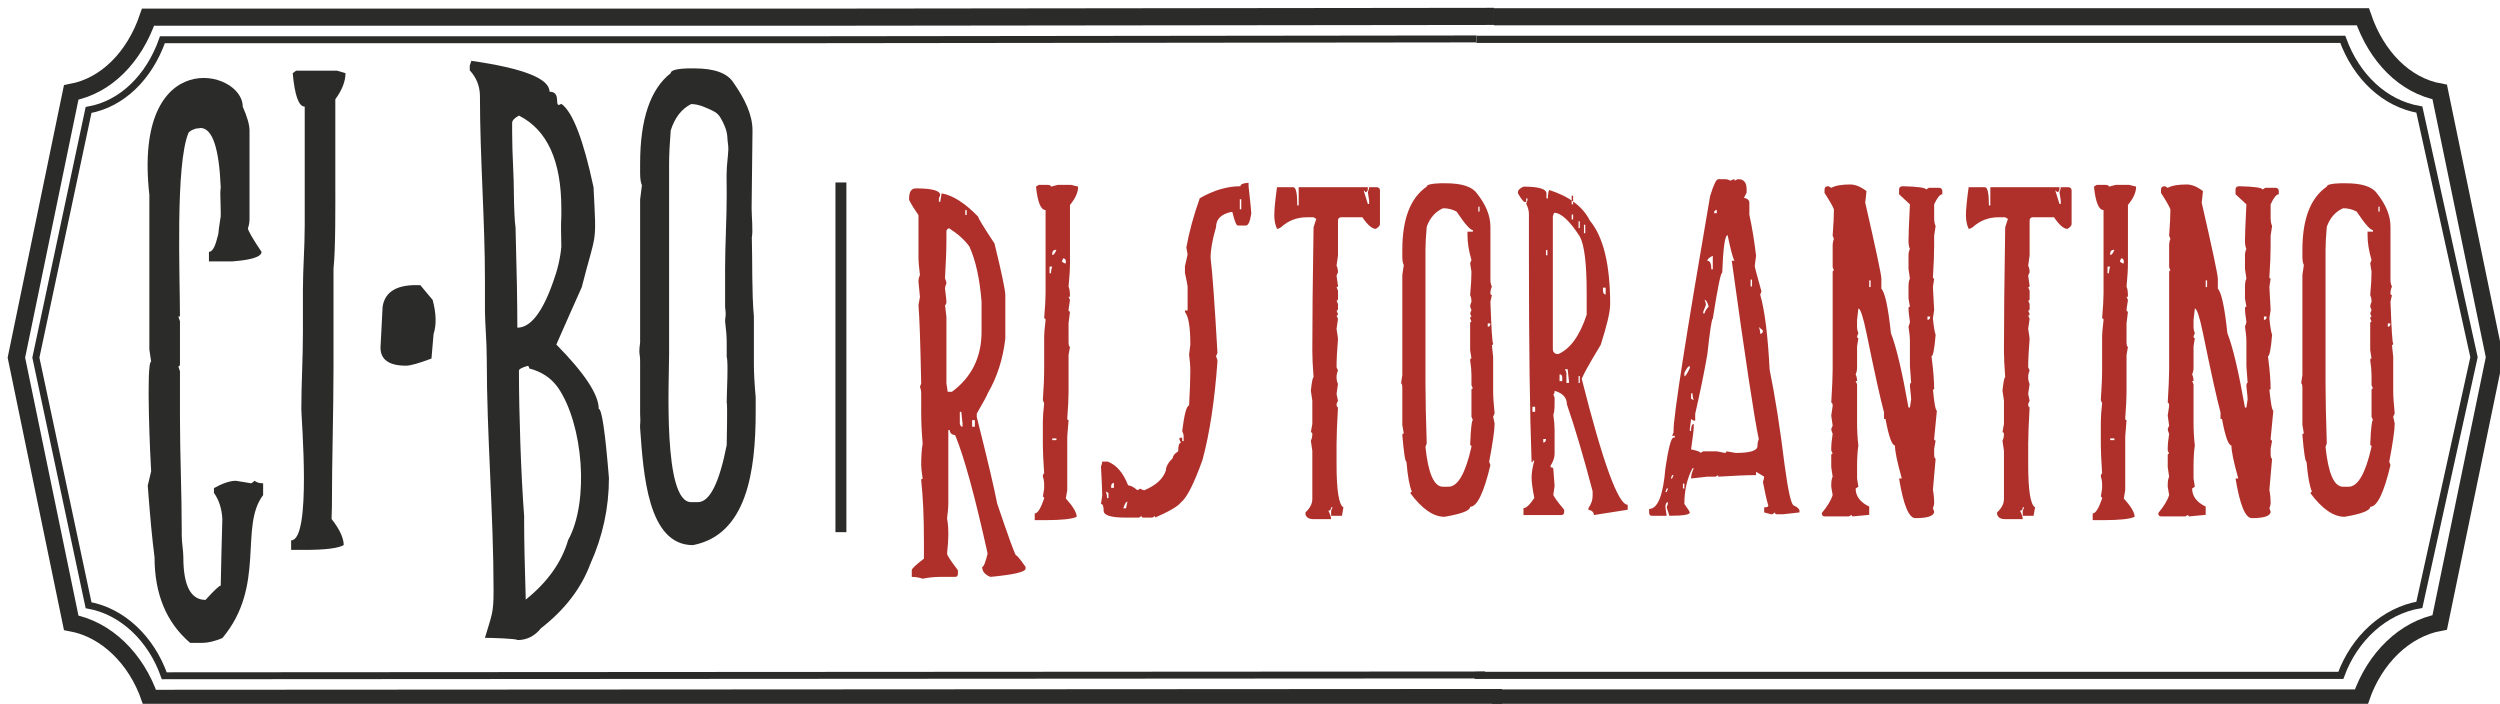
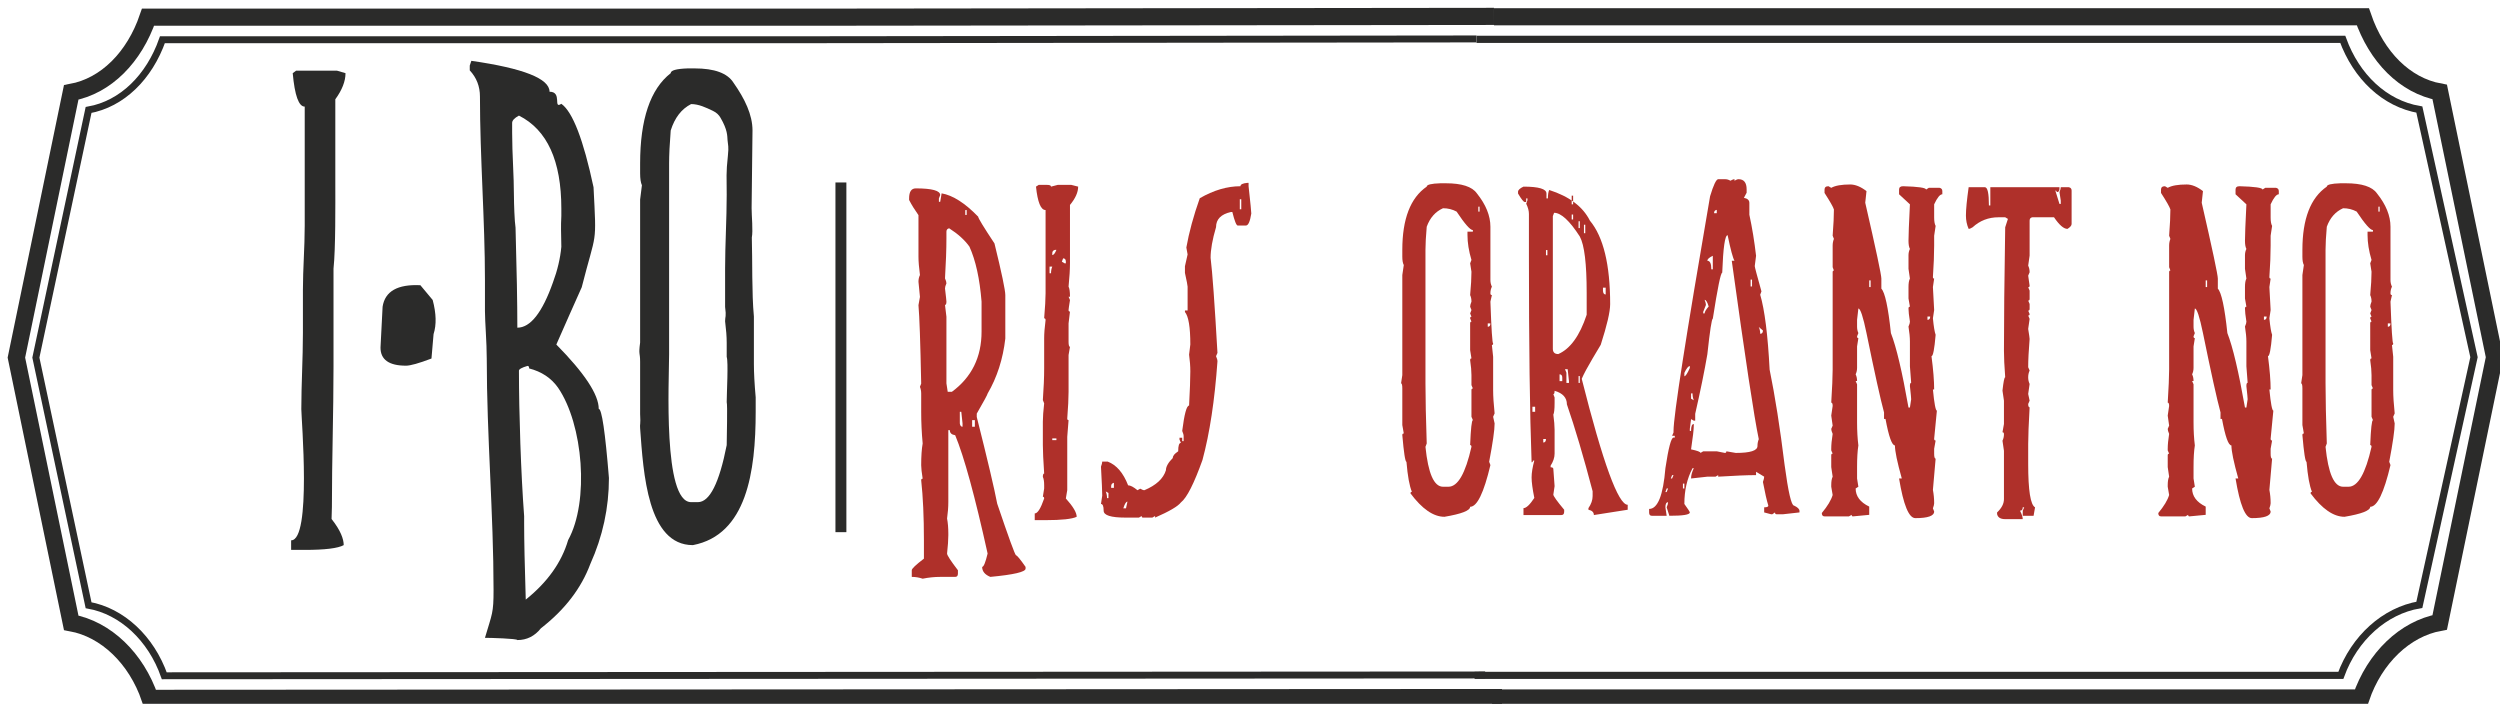
<svg xmlns="http://www.w3.org/2000/svg" version="1.1" x="0" y="0" width="228.769" height="64.404" viewBox="0, 0, 228.769, 64.404">
  <g id="Livello_1">
    <path d="M136.711,1.537 L156.56,1.537 L176.585,1.537 L216.221,1.537 C217.475,5.207 220.07,7.834 223.253,8.418 L228.269,32.687 L223.253,56.955 C220.07,57.539 217.299,60.197 216.046,63.867 L136.535,63.867" fill-opacity="0" stroke="#2B2B2A" stroke-width="1.568" />
    <path d="M136.711,1.5 L73.209,1.574 L53.183,1.574 L13.547,1.574 C12.294,5.245 9.699,7.871 6.516,8.455 L1.5,32.724 L6.516,56.992 C9.699,57.577 12.47,60.234 13.723,63.904 L137.443,63.83" fill-opacity="0" stroke="#2B2B2A" stroke-width="1.568" />
    <path d="M135.112,3.6 L154.901,3.6 L174.865,3.6 L214.38,3.6 C215.629,7.027 218.216,9.48 221.389,10.025 L226.39,32.686 L221.389,55.347 C218.216,55.893 215.454,58.374 214.204,61.801 L134.937,61.801" fill-opacity="0" stroke="#2B2B2A" stroke-width="0.658" />
    <path d="M135.107,3.563 L72.209,3.637 L52.96,3.637 L14.863,3.637 C13.658,7.064 11.164,9.517 8.105,10.062 L3.283,32.723 L8.105,55.384 C11.164,55.93 13.827,58.411 15.032,61.838 L135.901,61.764" fill-opacity="0" stroke="#2B2B2A" stroke-width="0.634" />
-     <path d="M22.211,9.755 C22.626,10.698 22.834,11.426 22.834,11.941 L22.834,20.012 C22.834,20.338 22.785,20.629 22.687,20.885 C22.687,21.092 23.102,21.811 23.931,23.046 C23.931,23.492 23.047,23.782 21.278,23.919 L20.346,23.919 C19.907,23.919 19.557,23.919 19.119,23.919 L19.119,23.046 C19.424,23.046 19.68,22.608 19.888,21.734 C19.977,21.472 20.007,21.286 20.034,20.885 L20.199,19.78 L20.199,19.344 C20.199,18.616 20.165,18.529 20.168,18.102 C20.169,17.9 20.138,17.57 20.199,17.159 C20.052,13.526 19.431,11.709 18.332,11.709 C18.276,11.757 18.045,11.734 17.911,11.774 C17.614,11.863 17.337,12.011 17.253,12.146 C16.038,15.004 16.467,25.231 16.467,28.958 L16.32,28.958 L16.467,29.395 L16.467,33.302 C16.467,33.456 16.417,33.534 16.32,33.534 L16.467,33.97 L16.467,37.878 L16.467,38.11 C16.467,41.599 16.631,45.135 16.631,48.571 L16.631,49.008 C16.631,49.669 16.777,50.399 16.777,50.987 C16.777,53.593 17.455,54.895 18.808,54.895 C19.601,54.021 20.065,53.584 20.199,53.584 C20.199,53.073 20.339,47.512 20.346,47.492 C20.296,46.549 20.04,45.753 19.577,45.101 L19.577,44.664 C20.382,44.219 21.053,43.996 21.589,43.996 L22.999,44.228 L23.31,43.996 C23.48,44.15 23.737,44.228 24.078,44.228 L24.078,45.306 C21.866,48.203 24.366,53.6 20.346,58.391 C19.638,58.682 19.022,58.829 18.497,58.829 L17.4,58.829 C15.228,56.978 14.142,54.363 14.142,50.987 C13.935,49.428 13.728,47.244 13.52,44.433 L13.832,43.122 C13.768,42.399 13.345,33.096 13.832,33.096 L13.667,31.99 L13.667,21.323 C13.667,20.718 13.667,20.181 13.667,19.576 C13.667,18.971 13.667,18.432 13.667,17.828 C12.131,4.036 22.211,6.309 22.211,9.755" fill="#2B2B2A" />
    <path d="M27.097,6.465 C28.385,6.465 29.505,6.465 30.83,6.465 L31.617,6.696 C31.617,7.433 31.306,8.231 30.684,9.086 L30.684,16.721 C30.684,18.685 30.717,22.733 30.519,24.587 C30.519,27.599 30.519,30.467 30.519,33.533 C30.519,37.795 30.372,42 30.372,46.387 L30.341,47.493 C31.171,48.537 31.452,49.334 31.452,49.883 C30.927,50.174 29.738,50.32 27.884,50.32 L26.64,50.32 L26.64,49.445 C28.522,49.445 27.573,38.318 27.573,37.44 C27.573,35.15 27.719,32.799 27.719,30.475 L27.719,26.542 C27.719,24.577 27.884,22.662 27.884,20.654 L27.884,9.756 C27.335,9.756 26.969,8.736 26.786,6.696 z" fill="#2B2B2A" />
    <path d="M38.468,26.1 L39.593,27.449 C39.922,28.683 39.949,29.724 39.675,30.572 L39.483,32.808 C38.33,33.246 37.553,33.463 37.151,33.463 C35.596,33.463 34.819,32.911 34.819,31.806 L35.011,28.066 C35.23,26.654 36.382,25.998 38.468,26.1" fill="#2B2B2A" />
    <path d="M47.487,33.919 C47.487,37.803 47.673,43.391 47.963,47.235 L47.963,47.877 C47.963,49.403 48.012,51.733 48.11,54.869 C50.098,53.276 51.391,51.459 51.989,49.42 C53.941,45.89 53.373,38.827 51.055,35.461 C50.433,34.587 49.555,34.005 48.421,33.714 C48.421,33.559 48.372,33.482 48.275,33.482 C47.75,33.636 47.487,33.782 47.487,33.919 z M46.865,11.247 L46.865,12.12 C46.865,14.164 47.03,16.006 47.03,18.007 C47.03,18.549 47.085,20.287 47.176,20.835 C47.286,24.707 47.341,27.758 47.341,29.986 C48.536,29.986 49.622,28.606 50.598,25.847 C51.013,24.734 51.269,23.645 51.367,22.583 C51.367,21.874 51.327,21.238 51.341,20.443 C51.345,20.227 51.353,19.999 51.367,19.755 L51.367,19.086 C51.367,14.717 50.073,11.88 47.487,10.578 C47.073,10.801 46.865,11.024 46.865,11.247 z M43.132,5.566 C47.902,6.251 50.287,7.194 50.287,8.393 C51.487,8.393 50.575,10.02 51.367,9.499 C52.403,10.235 53.385,12.78 54.313,17.133 C54.59,22.634 54.586,20.968 53.233,26.285 C53.227,26.294 50.918,31.475 50.909,31.528 C53.495,34.151 54.789,36.113 54.789,37.415 C55.069,37.415 55.38,39.523 55.722,43.739 C55.722,46.463 55.154,49.086 54.02,51.605 C53.19,53.832 51.684,55.795 49.5,57.491 C48.927,58.212 48.207,58.571 47.341,58.571 C47.341,58.434 44.861,58.366 44.377,58.366 C45.041,56.116 45.164,56.133 45.164,53.995 C45.164,47.034 44.542,39.897 44.542,32.839 C44.542,31.331 44.377,29.434 44.377,28.469 L44.377,25.642 C44.377,20.19 43.919,14.424 43.919,8.83 C43.919,7.905 43.608,7.107 42.986,6.439 L42.986,6.002 z" fill="#2B2B2A" />
    <path d="M61.228,14.973 L61.228,32.429 C61.228,34.806 60.646,45.95 63.241,45.95 L63.864,45.95 C64.937,45.95 65.815,44.211 66.499,40.731 C66.499,40.069 66.584,37.025 66.499,36.798 C66.499,36.003 66.661,33.091 66.499,32.659 L66.499,31.349 C66.499,30.817 66.449,30.166 66.352,29.395 C66.352,28.947 66.477,29.006 66.352,28.083 L66.352,24.587 C66.352,22.395 66.499,20.034 66.499,17.827 C66.499,16.191 66.429,15.892 66.609,14.233 C66.701,13.382 66.614,13.305 66.575,12.815 C66.545,12.439 66.591,11.903 65.932,10.775 C65.778,10.51 65.572,10.305 65.233,10.143 C64.597,9.839 63.941,9.524 63.241,9.524 C62.363,9.969 61.741,10.775 61.375,11.94 C61.277,13.174 61.228,14.185 61.228,14.973 z M62.931,6.259 L63.553,6.259 C65.383,6.259 66.571,6.696 67.121,7.57 C68.157,9.045 68.86,10.501 68.86,11.94 L68.778,19.036 C68.778,19.773 68.918,21.117 68.798,21.734 C68.861,23.819 68.785,26.835 68.987,28.958 L68.987,33.302 C68.987,34.108 69.042,35.127 69.151,36.361 L69.151,37.672 C69.151,43.182 68.319,48.941 63.406,49.883 C59.256,49.883 58.877,43.298 58.576,39.188 C58.539,38.795 58.637,38.877 58.576,37.878 L58.576,33.097 C58.576,32.231 58.418,32.51 58.576,31.349 L58.576,18.264 L58.74,16.953 C58.631,16.713 58.576,16.345 58.576,15.848 L58.576,14.973 C58.576,10.913 59.509,8.153 61.375,6.696 C61.375,6.439 61.894,6.294 62.931,6.259" fill="#2B2B2A" />
    <path d="M83.803,17.238 C85.289,17.238 86.036,17.446 86.036,17.851 L85.917,18.158 L85.917,18.465 L86.036,18.465 L86.166,17.692 C87.188,17.87 88.305,18.582 89.511,19.828 C89.511,19.963 90.01,20.779 91.002,22.277 C91.665,24.984 91.994,26.562 91.994,27.003 L91.994,30.981 C91.78,32.847 91.241,34.529 90.374,36.014 C90.374,36.088 90.044,36.695 89.381,37.849 L89.381,38.156 C90.374,42.097 90.997,44.743 91.251,46.087 C92.303,49.193 92.876,50.764 92.971,50.813 C93.061,50.813 93.355,51.169 93.848,51.875 L93.848,52.035 C93.848,52.336 92.772,52.587 90.623,52.79 C90.124,52.587 89.875,52.28 89.875,51.875 C90.014,51.875 90.179,51.47 90.374,50.654 C89.212,45.399 88.225,41.79 87.407,39.826 C87.078,39.777 86.914,39.623 86.914,39.359 L86.779,39.359 L86.779,45.921 C86.779,46.412 86.739,46.922 86.664,47.449 C86.739,47.836 86.779,48.296 86.779,48.837 L86.779,48.978 C86.779,49.401 86.739,49.96 86.664,50.654 C86.664,50.807 86.994,51.316 87.657,52.182 L87.657,52.489 C87.657,52.692 87.572,52.79 87.407,52.79 L86.036,52.79 C85.508,52.79 84.974,52.845 84.431,52.955 C84.107,52.845 83.778,52.79 83.434,52.79 L83.434,52.182 C83.434,52.035 83.808,51.685 84.546,51.12 L84.546,49.45 C84.546,47.29 84.461,45.455 84.296,43.945 C84.296,43.846 84.341,43.804 84.431,43.804 C84.341,43.239 84.296,42.828 84.296,42.576 C84.296,41.753 84.341,41.084 84.431,40.581 C84.341,39.611 84.296,38.647 84.296,37.684 L84.296,36.014 C84.296,35.787 84.256,35.584 84.182,35.4 L84.296,35.099 C84.222,31.318 84.137,28.931 84.047,27.924 L84.182,27.169 L84.047,25.782 C84.047,25.555 84.092,25.352 84.182,25.168 C84.092,24.474 84.047,23.916 84.047,23.498 L84.047,19.687 C83.708,19.208 83.419,18.748 83.19,18.299 L83.19,18.158 C83.19,17.545 83.394,17.238 83.803,17.238 z M88.33,19.22 L88.33,19.668 L88.459,19.668 L88.459,19.22 z M86.605,21.197 L86.605,21.81 C86.605,22.817 86.56,24.039 86.475,25.475 C86.56,25.665 86.605,25.819 86.605,25.929 C86.515,26.132 86.475,26.285 86.475,26.396 C86.56,27.114 86.605,27.513 86.605,27.599 C86.605,27.801 86.56,27.906 86.475,27.906 L86.605,28.986 L86.605,35.081 L86.724,35.855 L87.103,35.855 C88.913,34.523 89.82,32.687 89.82,30.349 L89.82,27.599 C89.651,25.499 89.282,23.824 88.709,22.566 C88.28,21.964 87.662,21.405 86.854,20.89 C86.689,20.927 86.605,21.031 86.605,21.197 z M87.831,37.684 L87.831,38.746 C87.861,38.954 87.946,39.052 88.08,39.052 L88.08,38.746 L87.966,37.684 z M88.958,38.445 L88.958,39.052 L89.207,39.052 L89.207,38.445 z" fill="#AF302A" />
    <path d="M95.05,16.918 L95.793,16.918 C96.047,16.918 96.177,16.967 96.177,17.078 L96.79,16.918 L98.031,16.918 L98.659,17.078 C98.659,17.594 98.41,18.152 97.911,18.754 L97.911,24.094 C97.911,24.652 97.867,25.371 97.782,26.23 C97.867,26.389 97.911,26.69 97.911,27.151 L97.782,27.151 L97.911,27.458 C97.827,27.992 97.782,28.299 97.782,28.372 C97.782,28.47 97.827,28.513 97.911,28.513 L97.782,29.594 L97.782,31.269 C97.782,31.576 97.827,31.736 97.911,31.736 L97.782,32.491 L97.782,35.855 C97.782,36.438 97.742,37.254 97.662,38.298 C97.662,38.396 97.702,38.445 97.782,38.445 L97.662,39.973 L97.662,44.847 L97.533,45.614 C98.196,46.351 98.525,46.903 98.525,47.29 C98.106,47.493 97.159,47.597 95.678,47.597 L94.686,47.597 L94.686,46.983 C94.95,46.983 95.234,46.529 95.549,45.614 C95.549,45.51 95.509,45.455 95.429,45.455 L95.549,44.7 L95.549,44.393 C95.549,44.061 95.509,43.809 95.429,43.638 C95.429,43.435 95.469,43.331 95.549,43.331 C95.469,42.134 95.429,41.269 95.429,40.728 L95.429,38.586 C95.429,38.169 95.469,37.61 95.549,36.91 L95.429,36.609 C95.509,35.492 95.549,34.529 95.549,33.712 L95.549,30.963 C95.549,30.539 95.588,29.987 95.678,29.287 C95.678,29.182 95.633,29.127 95.549,29.127 C95.633,28.121 95.678,27.359 95.678,26.844 L95.678,19.22 C95.24,19.22 94.95,18.502 94.801,17.078 z M96.291,23.173 L96.291,23.339 C96.416,23.339 96.545,23.179 96.67,22.866 L96.54,22.866 C96.376,22.903 96.291,23.007 96.291,23.173 z M97.283,23.64 L97.169,23.947 L97.418,24.094 L97.533,24.094 L97.533,23.947 C97.533,23.744 97.453,23.64 97.283,23.64 z M96.042,24.395 L96.042,25.008 L96.177,25.008 C96.177,24.781 96.212,24.579 96.291,24.395 z M96.291,40.115 L96.291,40.274 L96.67,40.274 L96.67,40.115 z" fill="#AF302A" />
    <path d="M114.139,16.734 L114.254,16.734 L114.254,17.041 C114.423,18.563 114.503,19.398 114.503,19.539 C114.388,20.276 114.224,20.638 114.009,20.638 L113.261,20.638 C113.137,20.638 112.973,20.227 112.768,19.398 L112.648,19.398 C111.736,19.601 111.277,20.061 111.277,20.785 C110.943,21.921 110.779,22.854 110.779,23.591 C110.943,24.916 111.153,27.82 111.407,32.294 L111.277,32.595 C111.362,32.791 111.407,32.945 111.407,33.068 C111.153,36.628 110.699,39.636 110.036,42.091 C109.263,44.251 108.61,45.547 108.062,45.976 C107.783,46.339 106.99,46.799 105.699,47.364 L105.699,47.216 L105.449,47.364 L104.587,47.364 C104.507,47.364 104.472,47.315 104.472,47.216 L104.223,47.364 L102.982,47.364 C101.655,47.364 100.992,47.155 100.992,46.731 C100.992,46.326 100.913,46.117 100.748,46.117 L100.863,45.35 C100.863,44.988 100.823,44.104 100.748,42.705 C100.823,42.502 100.863,42.343 100.863,42.238 L101.361,42.238 C102.169,42.545 102.792,43.275 103.231,44.411 C103.445,44.411 103.729,44.565 104.088,44.859 L104.338,44.718 C104.502,44.816 104.632,44.859 104.717,44.859 C105.798,44.405 106.457,43.797 106.691,43.03 C106.691,42.705 106.9,42.33 107.319,41.913 C107.319,41.71 107.484,41.508 107.813,41.299 C107.813,40.783 107.897,40.526 108.062,40.526 L107.932,40.225 L107.932,40.059 L108.181,40.059 L108.181,40.366 L108.311,40.366 L108.311,39.9 C108.311,39.789 108.266,39.636 108.181,39.433 C108.376,37.886 108.585,37.113 108.81,37.113 C108.884,35.719 108.924,34.676 108.924,33.982 C108.924,33.504 108.884,32.994 108.81,32.454 L108.924,31.521 C108.924,29.937 108.76,28.949 108.431,28.55 L108.431,28.409 L108.675,28.409 L108.675,26.23 C108.675,26.138 108.595,25.714 108.431,24.972 L108.431,24.364 L108.675,23.284 C108.6,22.909 108.56,22.7 108.56,22.651 C108.805,21.264 109.213,19.76 109.787,18.14 C111.053,17.409 112.294,17.041 113.511,17.041 C113.511,16.876 113.72,16.771 114.139,16.734 z M113.451,18.232 L113.451,19.147 L113.586,19.147 L113.586,18.232 z M101.68,44.485 L101.68,44.644 L101.93,44.644 L101.93,44.178 C101.765,44.215 101.68,44.319 101.68,44.485 z M101.182,44.97 C101.261,45.148 101.302,45.356 101.302,45.583 L101.431,45.583 L101.431,45.111 z M102.792,46.517 L103.037,46.517 L103.171,45.903 C103.042,45.903 102.917,46.111 102.792,46.517" fill="#AF302A" />
-     <path d="M116.856,17.133 L118.346,17.133 C118.591,17.133 118.711,17.692 118.711,18.803 L118.84,18.803 L118.84,17.133 L125.167,17.133 L125.167,17.274 C125.167,17.483 125.082,17.581 124.917,17.581 C124.917,17.489 124.872,17.44 124.788,17.44 L125.167,18.662 L125.286,18.662 L125.286,18.355 L125.167,17.581 C125.246,17.391 125.286,17.238 125.286,17.133 L126.029,17.133 C126.194,17.17 126.278,17.268 126.278,17.44 L126.278,20.497 C126.278,20.638 126.149,20.792 125.9,20.945 C125.556,20.945 125.147,20.589 124.668,19.883 L122.684,19.883 C122.52,19.908 122.435,20.012 122.435,20.19 L122.435,23.388 L122.305,24.309 C122.39,24.487 122.435,24.689 122.435,24.916 L122.305,25.223 L122.435,26.144 C122.435,26.236 122.39,26.285 122.305,26.285 L122.435,26.592 L122.435,27.347 C122.435,27.458 122.39,27.507 122.305,27.507 L122.435,27.814 L122.435,28.262 C122.435,28.372 122.39,28.427 122.305,28.427 L122.435,28.734 C122.435,28.826 122.39,28.875 122.305,28.875 L122.435,29.182 L122.305,30.097 C122.39,30.637 122.435,30.944 122.435,31.018 C122.35,32.08 122.305,32.945 122.305,33.602 L122.435,33.909 C122.35,34.093 122.305,34.296 122.305,34.523 C122.305,34.75 122.35,34.952 122.435,35.136 L122.305,36.051 L122.435,36.665 L122.305,36.966 C122.305,37.168 122.35,37.273 122.435,37.273 C122.35,38.795 122.305,39.918 122.305,40.636 L122.305,42.472 C122.305,44.878 122.515,46.197 122.933,46.424 L122.799,47.198 L121.806,47.198 L121.806,46.731 L121.941,46.424 L121.806,46.424 C121.806,46.633 121.727,46.731 121.557,46.731 C121.727,47.069 121.806,47.327 121.806,47.505 L120.201,47.505 C119.772,47.505 119.523,47.351 119.458,47.038 L119.458,46.891 C119.877,46.498 120.087,46.093 120.087,45.669 L120.087,41.25 L119.952,40.329 C120.042,40.151 120.087,39.949 120.087,39.722 C120.087,39.611 120.042,39.556 119.952,39.556 L120.087,38.801 L120.087,36.665 L119.952,35.744 C120.042,34.928 120.121,34.523 120.201,34.523 C120.121,33.491 120.087,32.681 120.087,32.092 C120.087,29.422 120.121,25.659 120.201,20.798 L120.45,20.03 L120.201,19.883 L119.588,19.883 C118.671,19.883 117.883,20.19 117.22,20.798 C117.065,20.896 116.946,20.945 116.856,20.945 C116.691,20.57 116.607,20.165 116.607,19.723 C116.607,19.171 116.691,18.306 116.856,17.133" fill="#AF302A" />
    <path d="M131.803,16.771 L132.296,16.771 C133.757,16.771 134.709,17.078 135.143,17.692 C135.97,18.723 136.384,19.742 136.384,20.749 L136.384,25.622 C136.384,25.849 136.429,26.052 136.519,26.23 C136.429,26.414 136.384,26.617 136.384,26.844 C136.384,26.948 136.429,27.003 136.519,27.003 L136.384,27.599 C136.473,30.152 136.558,31.429 136.633,31.429 C136.633,31.527 136.593,31.57 136.519,31.57 L136.633,32.65 L136.633,35.689 C136.633,36.253 136.678,36.966 136.768,37.831 L136.633,38.138 L136.768,38.746 C136.768,39.359 136.598,40.526 136.269,42.257 L136.384,42.557 C135.781,45.105 135.162,46.375 134.529,46.375 C134.529,46.719 133.747,47.026 132.181,47.29 C131.174,47.29 130.137,46.578 129.07,45.148 C129.07,45.056 129.11,45.007 129.2,45.007 C128.976,44.479 128.811,43.564 128.701,42.257 C128.587,42.257 128.462,41.44 128.322,39.808 C128.322,39.715 128.367,39.666 128.457,39.666 L128.322,38.893 L128.322,35.548 C128.322,35.235 128.283,35.081 128.208,35.081 L128.322,34.326 L128.322,25.168 L128.457,24.254 C128.367,24.088 128.322,23.83 128.322,23.48 L128.322,22.866 C128.322,20.03 129.07,18.097 130.556,17.078 C130.556,16.9 130.97,16.796 131.803,16.771 z M135.277,18.913 L135.277,19.361 L135.392,19.361 L135.392,18.913 z M130.441,22.866 L130.441,35.081 C130.441,36.468 130.481,38.304 130.556,40.581 L130.441,40.888 C130.686,43.319 131.219,44.54 132.047,44.54 L132.545,44.54 C133.403,44.54 134.101,43.319 134.649,40.888 C134.649,40.777 134.609,40.728 134.529,40.728 C134.589,39.206 134.674,38.445 134.779,38.445 L134.649,38.138 L134.649,35.689 C134.649,35.597 134.694,35.548 134.779,35.548 L134.649,35.241 L134.649,34.326 C134.649,33.952 134.609,33.498 134.529,32.957 C134.529,32.847 134.569,32.798 134.649,32.798 L134.529,32.043 L134.529,29.594 C134.529,29.489 134.569,29.434 134.649,29.434 L134.529,29.127 C134.529,29.029 134.569,28.986 134.649,28.986 L134.529,28.679 L134.649,28.372 L134.529,28.065 C134.529,27.961 134.569,27.801 134.649,27.599 C134.649,27.372 134.609,27.175 134.529,27.003 C134.609,26.132 134.649,25.413 134.649,24.867 L134.529,24.094 L134.649,23.787 C134.405,22.971 134.285,22.209 134.285,21.504 L134.285,21.197 L134.779,21.197 L134.779,21.055 C134.534,21.055 134.041,20.491 133.288,19.361 C132.909,19.159 132.495,19.055 132.047,19.055 C131.349,19.367 130.85,19.932 130.556,20.749 C130.481,21.608 130.441,22.32 130.441,22.866 z M136.14,29.594 L136.14,29.9 C136.304,29.9 136.384,29.796 136.384,29.594 z" fill="#AF302A" />
    <path d="M139.41,17.078 C140.811,17.078 141.514,17.287 141.514,17.71 L141.514,18.158 L141.644,18.158 C141.644,17.821 141.684,17.563 141.763,17.385 C143.603,17.974 144.844,18.907 145.487,20.19 C146.724,21.675 147.342,24.223 147.342,27.832 C147.342,28.526 147.053,29.766 146.479,31.552 L145.737,32.798 C145.268,33.589 144.934,34.209 144.74,34.664 C146.679,42.349 148.08,46.191 148.947,46.191 L148.947,46.645 L145.851,47.13 C145.851,46.879 145.687,46.713 145.353,46.645 L145.353,46.498 C145.607,46.13 145.737,45.761 145.737,45.399 L145.737,44.951 C144.904,41.784 144.121,39.139 143.383,37.002 C143.383,36.395 143.01,35.977 142.257,35.762 C142.257,35.965 142.217,36.069 142.142,36.069 L142.257,36.376 L142.257,36.861 C142.257,37.444 142.217,37.807 142.142,37.941 C142.217,38.5 142.257,38.961 142.257,39.323 L142.257,41.514 C142.257,41.864 142.137,42.232 141.893,42.613 L141.893,42.76 C142.057,42.76 142.142,42.809 142.142,42.92 L142.257,44.485 L142.142,45.258 C142.142,45.387 142.471,45.854 143.134,46.645 L143.134,46.823 C143.134,47.026 143.05,47.13 142.885,47.13 L139.41,47.13 L139.41,46.498 C139.664,46.498 139.993,46.185 140.402,45.565 C140.238,44.749 140.153,44.123 140.153,43.693 C140.153,43.263 140.238,42.748 140.402,42.146 L140.273,42.146 C140.273,42.257 140.232,42.306 140.153,42.306 C139.988,37.849 139.908,31.564 139.908,23.462 L139.908,19.576 C139.908,19.288 139.824,18.981 139.659,18.643 L139.774,18.318 L139.774,18.158 L139.659,18.158 L139.659,18.484 L139.525,18.484 C139.42,18.484 139.216,18.226 138.912,17.71 L138.912,17.545 C138.912,17.391 139.081,17.232 139.41,17.078 z M143.822,17.906 L143.822,18.698 L143.952,18.698 L143.952,17.906 z M142.212,19.472 L142.097,19.779 L142.097,31.914 C142.097,32.239 142.262,32.399 142.596,32.399 C143.692,31.92 144.56,30.723 145.193,28.802 L145.193,26.789 C145.193,24.131 144.984,22.412 144.565,21.645 C143.633,20.196 142.845,19.472 142.212,19.472 z M143.822,19.631 L143.822,20.08 L143.952,20.08 L143.952,19.631 z M144.45,20.245 L144.45,20.871 L144.565,20.871 L144.565,20.245 z M144.944,20.565 L144.944,21.338 L145.064,21.338 L145.064,20.565 z M141.469,22.885 L141.469,23.357 L141.599,23.357 L141.599,22.885 z M146.684,26.322 L146.684,26.629 C146.704,26.844 146.784,26.948 146.933,26.948 L146.933,26.322 z M143.209,33.786 L143.339,34.105 L143.339,35.044 L143.573,35.044 L143.573,34.879 L143.453,33.786 z M142.711,34.252 L142.711,34.879 L142.96,34.879 L142.96,34.559 C142.96,34.357 142.875,34.252 142.711,34.252 z M144.45,34.412 L144.45,35.044 L144.565,35.044 L144.565,34.412 z M140.228,37.217 L140.228,37.684 L140.477,37.684 L140.477,37.217 z M141.22,40.17 L141.22,40.495 C141.384,40.495 141.469,40.384 141.469,40.17 z" fill="#AF302A" />
    <path d="M157.228,16.397 L157.841,16.397 C158.031,16.397 158.195,16.446 158.34,16.538 C158.504,16.446 158.634,16.397 158.719,16.397 L158.719,16.538 C158.873,16.446 158.998,16.397 159.083,16.397 C159.581,16.397 159.83,16.71 159.83,17.33 L159.83,17.637 L159.581,18.103 C159.91,18.164 160.08,18.318 160.08,18.57 L160.08,19.65 C160.339,20.847 160.543,22.099 160.693,23.406 L160.573,24.346 C160.573,24.438 160.778,25.211 161.186,26.666 L161.072,26.967 C161.481,28.36 161.77,30.643 161.934,33.823 C162.428,36.241 162.887,39.151 163.305,42.545 C163.639,45.025 163.924,46.265 164.168,46.265 C164.497,46.418 164.666,46.584 164.666,46.75 L164.666,46.891 L163.176,47.057 L162.562,47.057 C162.473,47.057 162.428,47.001 162.428,46.891 L162.183,47.057 L162.064,47.057 L161.436,46.891 L161.436,46.424 C161.69,46.424 161.815,46.375 161.815,46.265 C161.67,45.798 161.506,45.08 161.321,44.104 C161.396,43.889 161.436,43.73 161.436,43.619 L160.693,43.171 L160.693,43.478 L160.573,43.478 C159.875,43.478 158.759,43.527 157.228,43.619 L157.228,43.478 L156.984,43.619 L156.236,43.619 L154.745,43.785 C154.745,43.497 154.83,43.184 154.994,42.846 L154.88,42.846 C154.381,43.785 154.132,44.871 154.132,46.117 C154.466,46.578 154.631,46.836 154.631,46.891 C154.631,47.1 154.007,47.198 152.761,47.198 L152.512,46.424 C152.601,46.222 152.641,46.068 152.641,45.958 C152.477,45.958 152.397,46.117 152.397,46.424 L152.512,47.198 L151.156,47.198 C150.986,47.198 150.907,47.1 150.907,46.891 L150.907,46.572 C151.694,46.572 152.193,45.332 152.397,42.846 C152.676,40.98 152.926,40.041 153.14,40.041 L153.255,40.041 L153.255,39.881 L153.01,39.881 L153.14,39.574 L153.14,39.433 C153.14,38.052 154.257,30.895 156.485,17.962 C156.794,16.931 157.044,16.409 157.228,16.397 z M156.849,19.509 L157.098,19.509 L157.098,19.202 C156.934,19.226 156.849,19.325 156.849,19.509 z M155.124,37.868 L155.124,38.494 L154.994,38.494 L154.745,38.353 C154.67,38.881 154.631,39.181 154.631,39.249 L154.631,39.433 L154.745,39.433 C154.745,39.01 154.83,38.801 154.994,38.801 L154.994,38.948 C154.994,39.28 154.915,40.004 154.745,41.121 C155.324,41.244 155.608,41.348 155.608,41.447 L155.857,41.299 L157.098,41.299 L157.841,41.447 C157.931,41.447 157.976,41.397 157.976,41.299 L158.839,41.447 C160.159,41.447 160.822,41.238 160.822,40.814 C160.822,40.587 160.862,40.378 160.942,40.188 C160.528,38.242 159.706,32.804 158.469,23.861 L158.719,23.861 C158.574,23.627 158.365,22.848 158.091,21.522 C157.846,21.522 157.682,22.664 157.597,24.953 C157.457,24.953 157.173,26.359 156.735,29.164 C156.635,29.164 156.47,30.251 156.236,32.417 C155.982,33.903 155.613,35.719 155.124,37.868 z M156.236,23.861 C156.48,23.861 156.6,24.125 156.6,24.646 L156.735,24.646 L156.735,23.406 C156.4,23.566 156.236,23.713 156.236,23.861 z M160.195,25.586 L160.195,26.211 L160.324,26.211 L160.324,25.586 z M155.987,27.439 C156.067,27.642 156.106,27.795 156.106,27.906 L155.857,28.532 L155.857,28.679 L155.987,28.679 C155.987,28.532 156.111,28.323 156.356,28.047 C156.236,27.642 156.116,27.439 155.987,27.439 z M160.942,29.919 C161.027,30.109 161.072,30.318 161.072,30.545 C161.236,30.545 161.321,30.447 161.321,30.244 z M154.132,34.123 L154.132,34.43 C154.242,34.43 154.406,34.179 154.631,33.676 L154.631,33.498 C154.496,33.498 154.327,33.706 154.132,34.123 z M154.745,35.996 L154.745,36.481 L154.994,36.628 C154.915,36.431 154.88,36.223 154.88,35.996 z M153.01,43.478 L152.891,43.785 L153.01,43.785 L153.14,43.478 z M154.002,44.251 L154.002,44.7 L154.132,44.7 L154.132,44.251 z M152.512,44.7 L152.397,45.025 L152.512,45.025 L152.641,44.7 z" fill="#AF302A" />
    <path d="M169.308,16.881 C169.776,16.881 170.275,17.084 170.798,17.489 L170.684,18.551 C171.666,22.836 172.159,25.15 172.159,25.493 L172.159,26.414 C172.488,26.758 172.783,28.114 173.032,30.478 C173.53,31.748 174.064,34.019 174.642,37.291 L174.772,37.291 L174.886,36.536 C174.886,36.438 174.851,36.039 174.772,35.333 C174.772,35.124 174.812,35.026 174.886,35.026 L174.772,33.516 L174.772,31.251 C174.772,30.876 174.727,30.422 174.642,29.882 C174.727,29.692 174.772,29.538 174.772,29.434 C174.682,28.869 174.642,28.47 174.642,28.231 C174.642,28.121 174.682,28.065 174.772,28.065 L174.642,27.31 L174.642,26.267 C174.642,25.917 174.682,25.665 174.772,25.493 L174.642,24.597 L174.642,23.37 C174.642,23.155 174.682,22.958 174.772,22.78 C174.682,22.608 174.642,22.357 174.642,22.025 C174.642,21.577 174.682,20.472 174.772,18.698 L173.779,17.778 L173.779,17.348 C173.779,17.145 173.899,17.041 174.144,17.041 C175.544,17.078 176.247,17.182 176.247,17.348 L176.497,17.188 L177.489,17.188 C177.653,17.225 177.738,17.323 177.738,17.489 L177.738,17.778 C177.524,17.778 177.274,18.085 176.99,18.698 L176.99,19.902 C176.99,20.251 177.035,20.509 177.125,20.675 L176.99,21.571 L176.99,22.473 C176.99,23.29 176.95,24.247 176.876,25.352 C176.876,25.444 176.915,25.493 176.99,25.493 L176.876,26.267 L176.99,28.372 L176.876,29.127 C176.95,29.894 177.035,30.398 177.125,30.637 C177.015,31.945 176.891,32.595 176.746,32.595 C176.911,33.841 176.99,34.86 176.99,35.64 L176.876,35.64 C177,36.929 177.125,37.579 177.239,37.579 L176.99,40.151 C176.99,40.256 177.035,40.311 177.125,40.311 L176.99,41.066 L176.99,41.514 C176.99,41.815 177.035,41.968 177.125,41.968 L176.876,44.829 C176.95,45.221 176.99,45.626 176.99,46.05 C176.99,46.154 176.95,46.314 176.876,46.517 L176.99,46.805 C176.99,47.21 176.417,47.413 175.27,47.413 C174.672,47.413 174.178,46.203 173.779,43.785 L174.029,43.785 C173.61,42.294 173.401,41.287 173.401,40.759 C173.127,40.759 172.837,39.955 172.538,38.334 L172.404,38.334 L172.404,37.739 C172.075,36.53 171.541,34.111 170.798,30.478 C170.489,28.98 170.24,28.231 170.055,28.231 L169.936,29.268 L169.936,29.882 C169.936,30.109 169.976,30.306 170.055,30.478 L169.936,30.778 C169.936,30.889 169.976,30.944 170.055,30.944 L169.936,31.699 L169.936,33.657 C169.936,33.872 169.891,34.074 169.806,34.252 C169.891,34.43 169.936,34.633 169.936,34.866 L169.806,34.866 L169.936,35.167 L169.936,38.641 C169.936,39.421 169.976,40.127 170.055,40.759 C169.976,41.256 169.936,41.913 169.936,42.742 L169.936,43.785 L170.055,44.54 L169.806,44.7 C169.806,45.405 170.22,45.958 171.048,46.357 L171.048,47.112 L169.557,47.253 C169.477,47.253 169.442,47.204 169.442,47.112 L169.193,47.253 L166.959,47.253 C166.79,47.253 166.71,47.149 166.71,46.946 C167.234,46.314 167.568,45.761 167.702,45.295 L167.573,44.54 L167.573,44.393 C167.573,44.061 167.613,43.804 167.702,43.619 L167.573,42.742 L167.573,41.661 C167.573,41.563 167.613,41.514 167.702,41.514 L167.573,41.213 L167.573,41.066 C167.573,40.71 167.613,40.249 167.702,39.703 C167.613,39.495 167.573,39.347 167.573,39.249 L167.702,38.948 L167.573,38.027 L167.702,37.15 C167.702,36.941 167.657,36.843 167.573,36.843 C167.657,35.474 167.702,34.467 167.702,33.823 L167.702,24.898 C167.702,24.806 167.742,24.757 167.817,24.757 L167.702,24.45 L167.702,22.473 C167.702,22.246 167.742,22.044 167.817,21.86 L167.702,21.571 C167.782,20.546 167.817,19.742 167.817,19.165 C167.742,18.926 167.453,18.422 166.959,17.655 L166.959,17.348 C166.959,17.145 167.079,17.041 167.323,17.041 L167.573,17.188 C167.942,16.98 168.52,16.881 169.308,16.881 z M171.048,25.659 L171.048,26.267 L171.177,26.267 L171.177,25.659 z M176.377,28.968 L176.377,29.268 C176.541,29.268 176.626,29.17 176.626,28.968 z" fill="#AF302A" />
    <path d="M180.146,17.133 L181.636,17.133 C181.881,17.133 182.001,17.692 182.001,18.803 L182.13,18.803 L182.13,17.133 L188.457,17.133 L188.457,17.274 C188.457,17.483 188.372,17.581 188.207,17.581 C188.207,17.489 188.162,17.44 188.078,17.44 L188.457,18.662 L188.576,18.662 L188.576,18.355 L188.457,17.581 C188.537,17.391 188.576,17.238 188.576,17.133 L189.319,17.133 C189.484,17.17 189.568,17.268 189.568,17.44 L189.568,20.497 C189.568,20.638 189.439,20.792 189.19,20.945 C188.845,20.945 188.437,20.589 187.958,19.883 L185.974,19.883 C185.81,19.908 185.725,20.012 185.725,20.19 L185.725,23.388 L185.595,24.309 C185.68,24.487 185.725,24.689 185.725,24.916 L185.595,25.223 L185.725,26.144 C185.725,26.236 185.68,26.285 185.595,26.285 L185.725,26.592 L185.725,27.347 C185.725,27.458 185.68,27.507 185.595,27.507 L185.725,27.814 L185.725,28.262 C185.725,28.372 185.68,28.427 185.595,28.427 L185.725,28.734 C185.725,28.826 185.68,28.875 185.595,28.875 L185.725,29.182 L185.595,30.097 C185.68,30.637 185.725,30.944 185.725,31.018 C185.64,32.08 185.595,32.945 185.595,33.602 L185.725,33.909 C185.64,34.093 185.595,34.296 185.595,34.523 C185.595,34.75 185.64,34.952 185.725,35.136 L185.595,36.051 L185.725,36.665 L185.595,36.966 C185.595,37.168 185.64,37.273 185.725,37.273 C185.64,38.795 185.595,39.918 185.595,40.636 L185.595,42.472 C185.595,44.878 185.804,46.197 186.223,46.424 L186.089,47.198 L185.096,47.198 L185.096,46.731 L185.231,46.424 L185.096,46.424 C185.096,46.633 185.017,46.731 184.847,46.731 C185.017,47.069 185.096,47.327 185.096,47.505 L183.491,47.505 C183.062,47.505 182.813,47.351 182.748,47.038 L182.748,46.891 C183.167,46.498 183.377,46.093 183.377,45.669 L183.377,41.25 L183.242,40.329 C183.332,40.151 183.377,39.949 183.377,39.722 C183.377,39.611 183.332,39.556 183.242,39.556 L183.377,38.801 L183.377,36.665 L183.242,35.744 C183.332,34.928 183.411,34.523 183.491,34.523 C183.411,33.491 183.377,32.681 183.377,32.092 C183.377,29.422 183.411,25.659 183.491,20.798 L183.74,20.03 L183.491,19.883 L182.878,19.883 C181.961,19.883 181.173,20.19 180.51,20.798 C180.355,20.896 180.236,20.945 180.146,20.945 C179.982,20.57 179.897,20.165 179.897,19.723 C179.897,19.171 179.982,18.306 180.146,17.133" fill="#AF302A" />
-     <path d="M191.862,16.918 L192.605,16.918 C192.859,16.918 192.989,16.967 192.989,17.078 L193.602,16.918 L194.843,16.918 L195.471,17.078 C195.471,17.594 195.222,18.152 194.723,18.754 L194.723,24.094 C194.723,24.652 194.678,25.371 194.594,26.23 C194.678,26.389 194.723,26.69 194.723,27.151 L194.594,27.151 L194.723,27.458 C194.639,27.992 194.594,28.299 194.594,28.372 C194.594,28.47 194.639,28.513 194.723,28.513 L194.594,29.594 L194.594,31.269 C194.594,31.576 194.639,31.736 194.723,31.736 L194.594,32.491 L194.594,35.855 C194.594,36.438 194.554,37.254 194.474,38.298 C194.474,38.396 194.514,38.445 194.594,38.445 L194.474,39.973 L194.474,44.847 L194.345,45.614 C195.008,46.351 195.337,46.903 195.337,47.29 C194.918,47.493 193.971,47.597 192.49,47.597 L191.498,47.597 L191.498,46.983 C191.762,46.983 192.046,46.529 192.36,45.614 C192.36,45.51 192.32,45.455 192.241,45.455 L192.36,44.7 L192.36,44.393 C192.36,44.061 192.32,43.809 192.241,43.638 C192.241,43.435 192.281,43.331 192.36,43.331 C192.281,42.134 192.241,41.269 192.241,40.728 L192.241,38.586 C192.241,38.169 192.281,37.61 192.36,36.91 L192.241,36.609 C192.32,35.492 192.36,34.529 192.36,33.712 L192.36,30.963 C192.36,30.539 192.4,29.987 192.49,29.287 C192.49,29.182 192.445,29.127 192.36,29.127 C192.445,28.121 192.49,27.359 192.49,26.844 L192.49,19.22 C192.051,19.22 191.762,18.502 191.612,17.078 z M193.103,23.173 L193.103,23.339 C193.228,23.339 193.357,23.179 193.482,22.866 L193.352,22.866 C193.188,22.903 193.103,23.007 193.103,23.173 z M194.095,23.64 L193.981,23.947 L194.23,24.094 L194.345,24.094 L194.345,23.947 C194.345,23.744 194.265,23.64 194.095,23.64 z M192.854,24.395 L192.854,25.008 L192.989,25.008 C192.989,24.781 193.023,24.579 193.103,24.395 z M193.103,40.115 L193.103,40.274 L193.482,40.274 L193.482,40.115 z" fill="#AF302A" />
    <path d="M200.098,16.881 C200.566,16.881 201.065,17.084 201.588,17.489 L201.474,18.551 C202.456,22.836 202.949,25.15 202.949,25.493 L202.949,26.414 C203.278,26.758 203.573,28.114 203.821,30.478 C204.32,31.748 204.854,34.019 205.432,37.291 L205.562,37.291 L205.676,36.536 C205.676,36.438 205.641,36.039 205.562,35.333 C205.562,35.124 205.602,35.026 205.676,35.026 L205.562,33.516 L205.562,31.251 C205.562,30.876 205.517,30.422 205.432,29.882 C205.517,29.692 205.562,29.538 205.562,29.434 C205.472,28.869 205.432,28.47 205.432,28.231 C205.432,28.121 205.472,28.065 205.562,28.065 L205.432,27.31 L205.432,26.267 C205.432,25.917 205.472,25.665 205.562,25.493 L205.432,24.597 L205.432,23.37 C205.432,23.155 205.472,22.958 205.562,22.78 C205.472,22.608 205.432,22.357 205.432,22.025 C205.432,21.577 205.472,20.472 205.562,18.698 L204.569,17.778 L204.569,17.348 C204.569,17.145 204.689,17.041 204.934,17.041 C206.334,17.078 207.037,17.182 207.037,17.348 L207.287,17.188 L208.279,17.188 C208.443,17.225 208.528,17.323 208.528,17.489 L208.528,17.778 C208.314,17.778 208.064,18.085 207.78,18.698 L207.78,19.902 C207.78,20.251 207.825,20.509 207.915,20.675 L207.78,21.571 L207.78,22.473 C207.78,23.29 207.74,24.247 207.666,25.352 C207.666,25.444 207.705,25.493 207.78,25.493 L207.666,26.267 L207.78,28.372 L207.666,29.127 C207.74,29.894 207.825,30.398 207.915,30.637 C207.805,31.945 207.681,32.595 207.536,32.595 C207.7,33.841 207.78,34.86 207.78,35.64 L207.666,35.64 C207.79,36.929 207.915,37.579 208.029,37.579 L207.78,40.151 C207.78,40.256 207.825,40.311 207.915,40.311 L207.78,41.066 L207.78,41.514 C207.78,41.815 207.825,41.968 207.915,41.968 L207.666,44.829 C207.74,45.221 207.78,45.626 207.78,46.05 C207.78,46.154 207.74,46.314 207.666,46.517 L207.78,46.805 C207.78,47.21 207.207,47.413 206.06,47.413 C205.462,47.413 204.968,46.203 204.569,43.785 L204.819,43.785 C204.4,42.294 204.191,41.287 204.191,40.759 C203.916,40.759 203.627,39.955 203.328,38.334 L203.194,38.334 L203.194,37.739 C202.865,36.53 202.331,34.111 201.588,30.478 C201.279,28.98 201.03,28.231 200.845,28.231 L200.726,29.268 L200.726,29.882 C200.726,30.109 200.765,30.306 200.845,30.478 L200.726,30.778 C200.726,30.889 200.765,30.944 200.845,30.944 L200.726,31.699 L200.726,33.657 C200.726,33.872 200.681,34.074 200.596,34.252 C200.681,34.43 200.726,34.633 200.726,34.866 L200.596,34.866 L200.726,35.167 L200.726,38.641 C200.726,39.421 200.765,40.127 200.845,40.759 C200.765,41.256 200.726,41.913 200.726,42.742 L200.726,43.785 L200.845,44.54 L200.596,44.7 C200.596,45.405 201.01,45.958 201.838,46.357 L201.838,47.112 L200.347,47.253 C200.267,47.253 200.232,47.204 200.232,47.112 L199.983,47.253 L197.749,47.253 C197.58,47.253 197.5,47.149 197.5,46.946 C198.024,46.314 198.358,45.761 198.492,45.295 L198.363,44.54 L198.363,44.393 C198.363,44.061 198.403,43.804 198.492,43.619 L198.363,42.742 L198.363,41.661 C198.363,41.563 198.403,41.514 198.492,41.514 L198.363,41.213 L198.363,41.066 C198.363,40.71 198.403,40.249 198.492,39.703 C198.403,39.495 198.363,39.347 198.363,39.249 L198.492,38.948 L198.363,38.027 L198.492,37.15 C198.492,36.941 198.447,36.843 198.363,36.843 C198.447,35.474 198.492,34.467 198.492,33.823 L198.492,24.898 C198.492,24.806 198.532,24.757 198.607,24.757 L198.492,24.45 L198.492,22.473 C198.492,22.246 198.532,22.044 198.607,21.86 L198.492,21.571 C198.572,20.546 198.607,19.742 198.607,19.165 C198.532,18.926 198.243,18.422 197.749,17.655 L197.749,17.348 C197.749,17.145 197.869,17.041 198.113,17.041 L198.363,17.188 C198.732,16.98 199.31,16.881 200.098,16.881 z M201.838,25.659 L201.838,26.267 L201.967,26.267 L201.967,25.659 z M207.167,28.968 L207.167,29.268 C207.331,29.268 207.416,29.17 207.416,28.968 z" fill="#AF302A" />
    <path d="M214.167,16.771 L214.66,16.771 C216.121,16.771 217.073,17.078 217.507,17.692 C218.334,18.723 218.748,19.742 218.748,20.749 L218.748,25.622 C218.748,25.849 218.793,26.052 218.883,26.23 C218.793,26.414 218.748,26.617 218.748,26.844 C218.748,26.948 218.793,27.003 218.883,27.003 L218.748,27.599 C218.838,30.152 218.923,31.429 218.997,31.429 C218.997,31.527 218.957,31.57 218.883,31.57 L218.997,32.65 L218.997,35.689 C218.997,36.253 219.042,36.966 219.132,37.831 L218.997,38.138 L219.132,38.746 C219.132,39.359 218.962,40.526 218.633,42.257 L218.748,42.557 C218.145,45.105 217.526,46.375 216.893,46.375 C216.893,46.719 216.111,47.026 214.545,47.29 C213.538,47.29 212.501,46.578 211.435,45.148 C211.435,45.056 211.474,45.007 211.564,45.007 C211.34,44.479 211.175,43.564 211.066,42.257 C210.951,42.257 210.826,41.44 210.687,39.808 C210.687,39.715 210.732,39.666 210.821,39.666 L210.687,38.893 L210.687,35.548 C210.687,35.235 210.647,35.081 210.572,35.081 L210.687,34.326 L210.687,25.168 L210.821,24.254 C210.732,24.088 210.687,23.83 210.687,23.48 L210.687,22.866 C210.687,20.03 211.435,18.097 212.92,17.078 C212.92,16.9 213.334,16.796 214.167,16.771 z M217.641,18.913 L217.641,19.361 L217.756,19.361 L217.756,18.913 z M212.805,22.866 L212.805,35.081 C212.805,36.468 212.845,38.304 212.92,40.581 L212.805,40.888 C213.05,43.319 213.583,44.54 214.411,44.54 L214.909,44.54 C215.767,44.54 216.465,43.319 217.013,40.888 C217.013,40.777 216.973,40.728 216.893,40.728 C216.953,39.206 217.038,38.445 217.143,38.445 L217.013,38.138 L217.013,35.689 C217.013,35.597 217.058,35.548 217.143,35.548 L217.013,35.241 L217.013,34.326 C217.013,33.952 216.973,33.498 216.893,32.957 C216.893,32.847 216.933,32.798 217.013,32.798 L216.893,32.043 L216.893,29.594 C216.893,29.489 216.933,29.434 217.013,29.434 L216.893,29.127 C216.893,29.029 216.933,28.986 217.013,28.986 L216.893,28.679 L217.013,28.372 L216.893,28.065 C216.893,27.961 216.933,27.801 217.013,27.599 C217.013,27.372 216.973,27.175 216.893,27.003 C216.973,26.132 217.013,25.413 217.013,24.867 L216.893,24.094 L217.013,23.787 C216.769,22.971 216.649,22.209 216.649,21.504 L216.649,21.197 L217.143,21.197 L217.143,21.055 C216.898,21.055 216.405,20.491 215.652,19.361 C215.273,19.159 214.86,19.055 214.411,19.055 C213.713,19.367 213.214,19.932 212.92,20.749 C212.845,21.608 212.805,22.32 212.805,22.866 z M218.504,29.594 L218.504,29.9 C218.668,29.9 218.748,29.796 218.748,29.594 z" fill="#AF302A" />
    <path d="M76.95,16.697 L76.95,48.697" fill-opacity="0" stroke="#2B2B2A" stroke-width="1" />
  </g>
</svg>